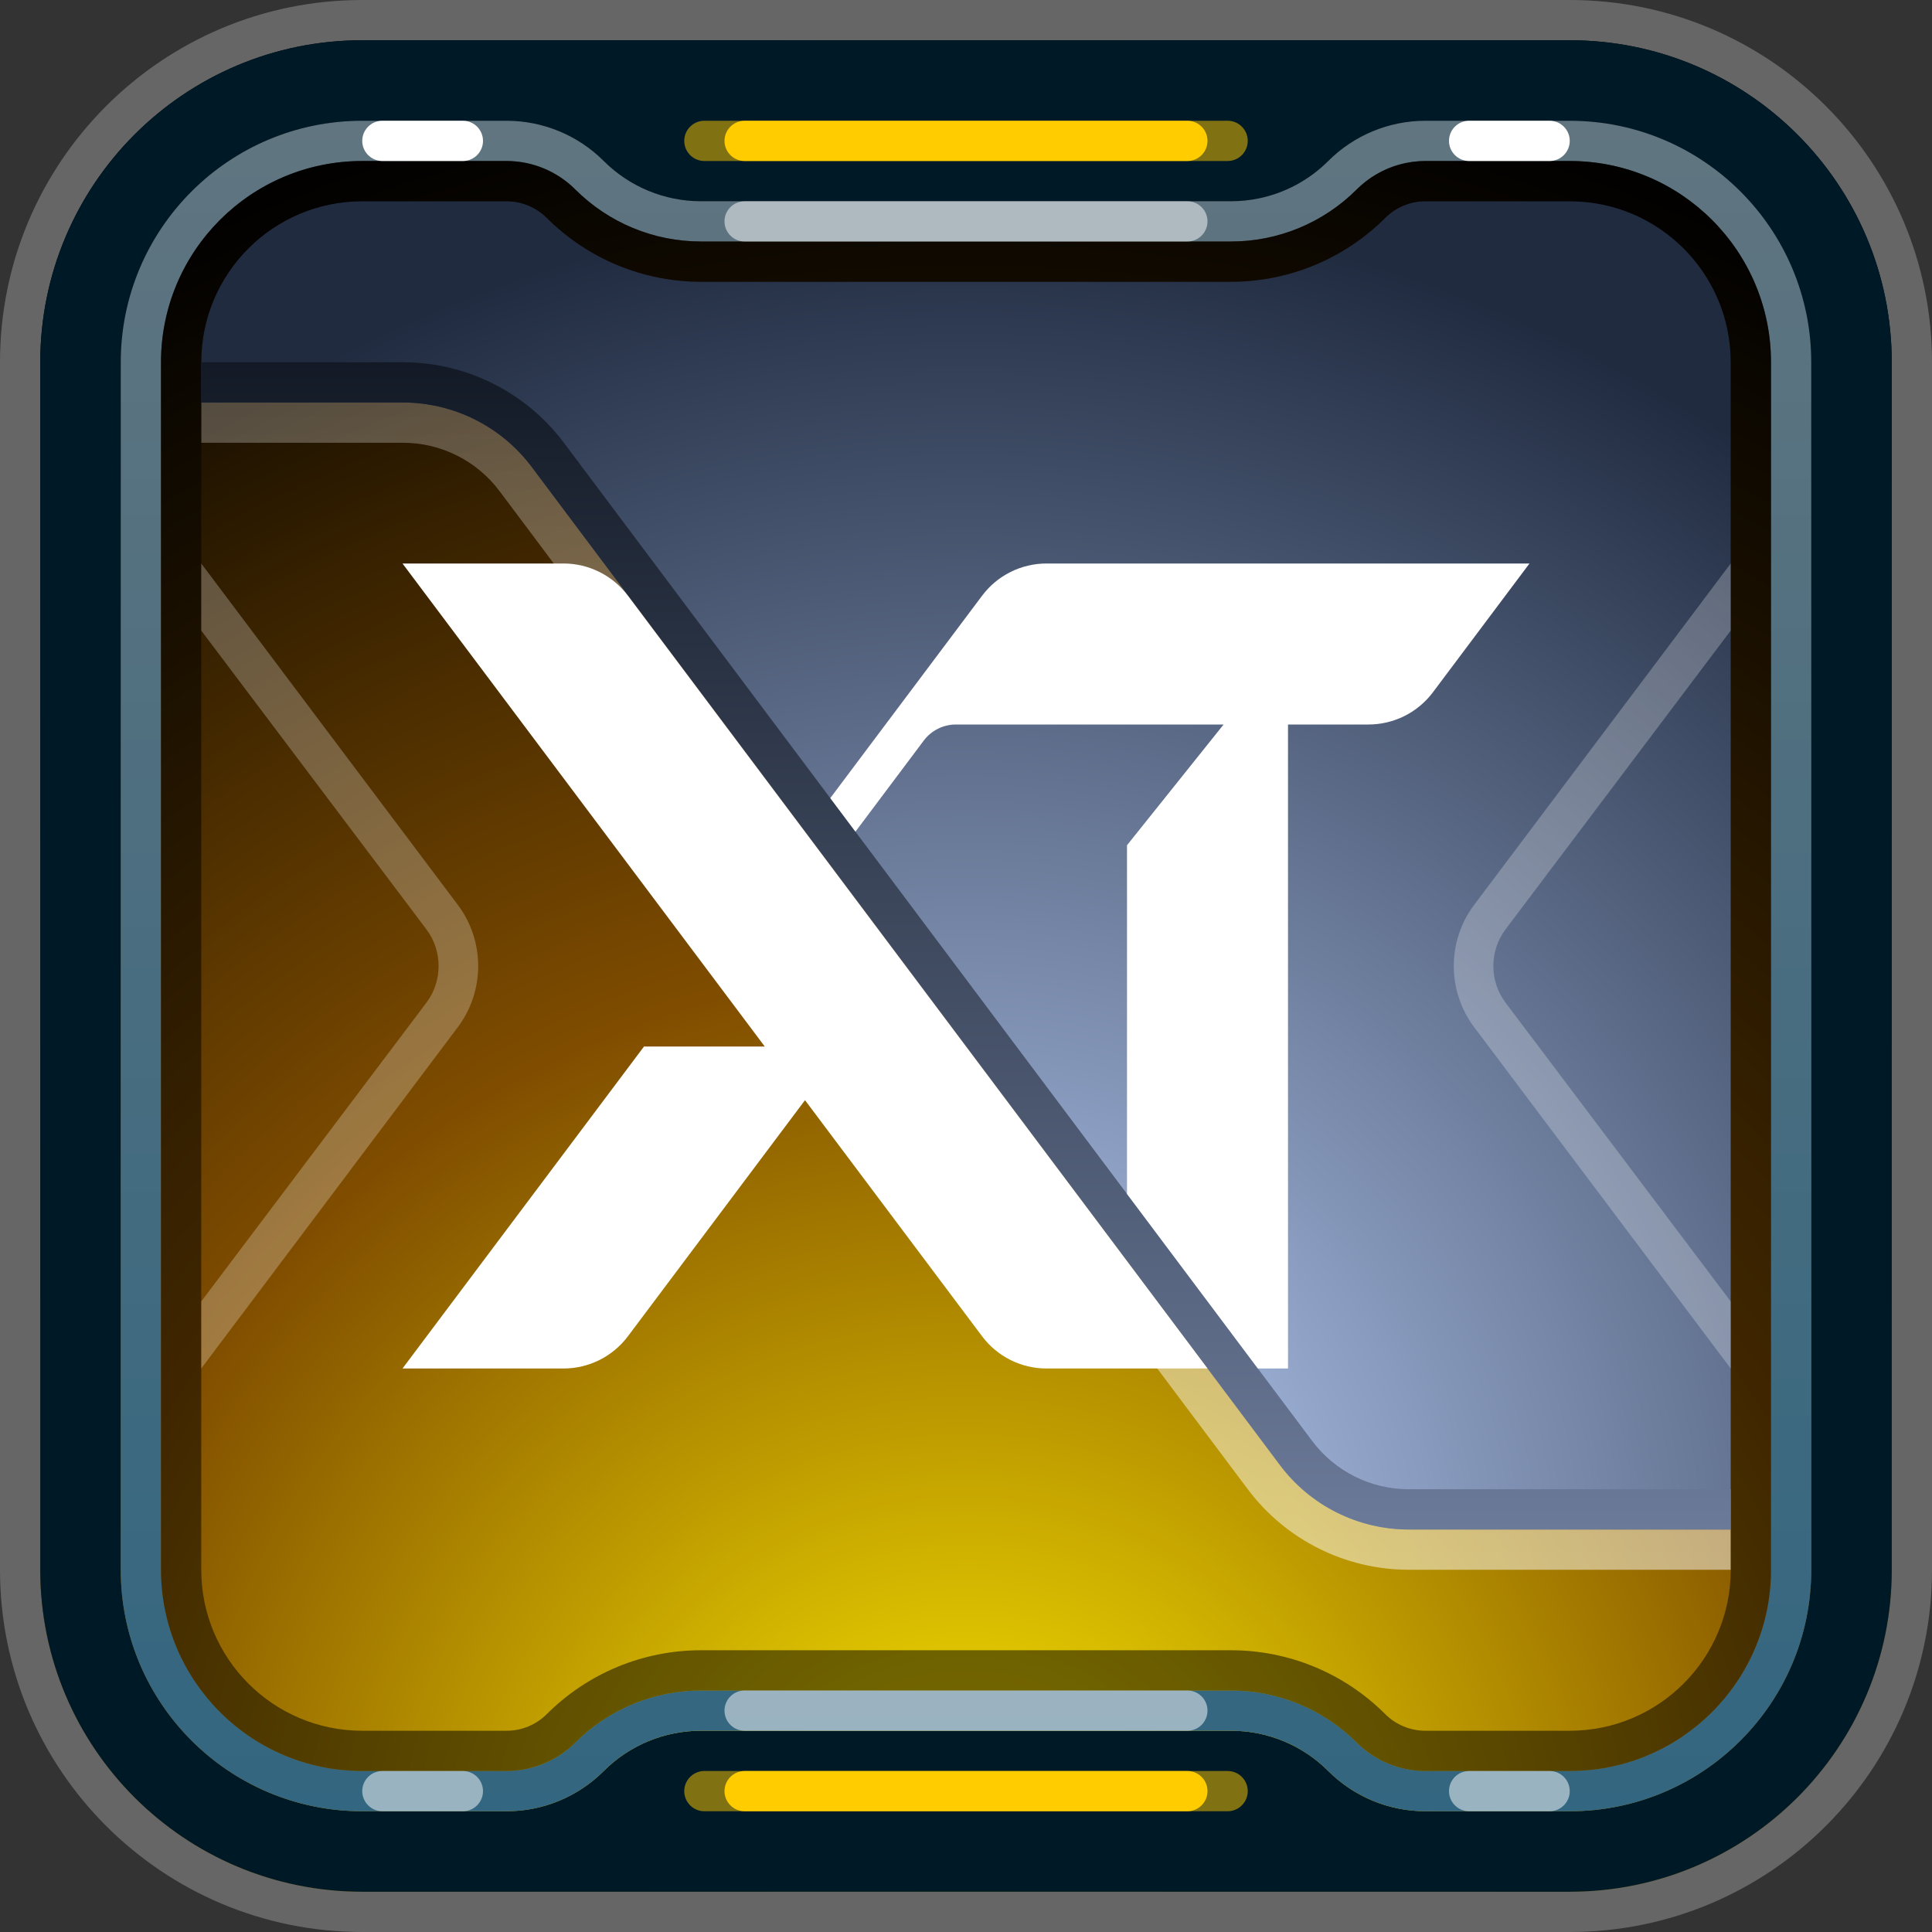
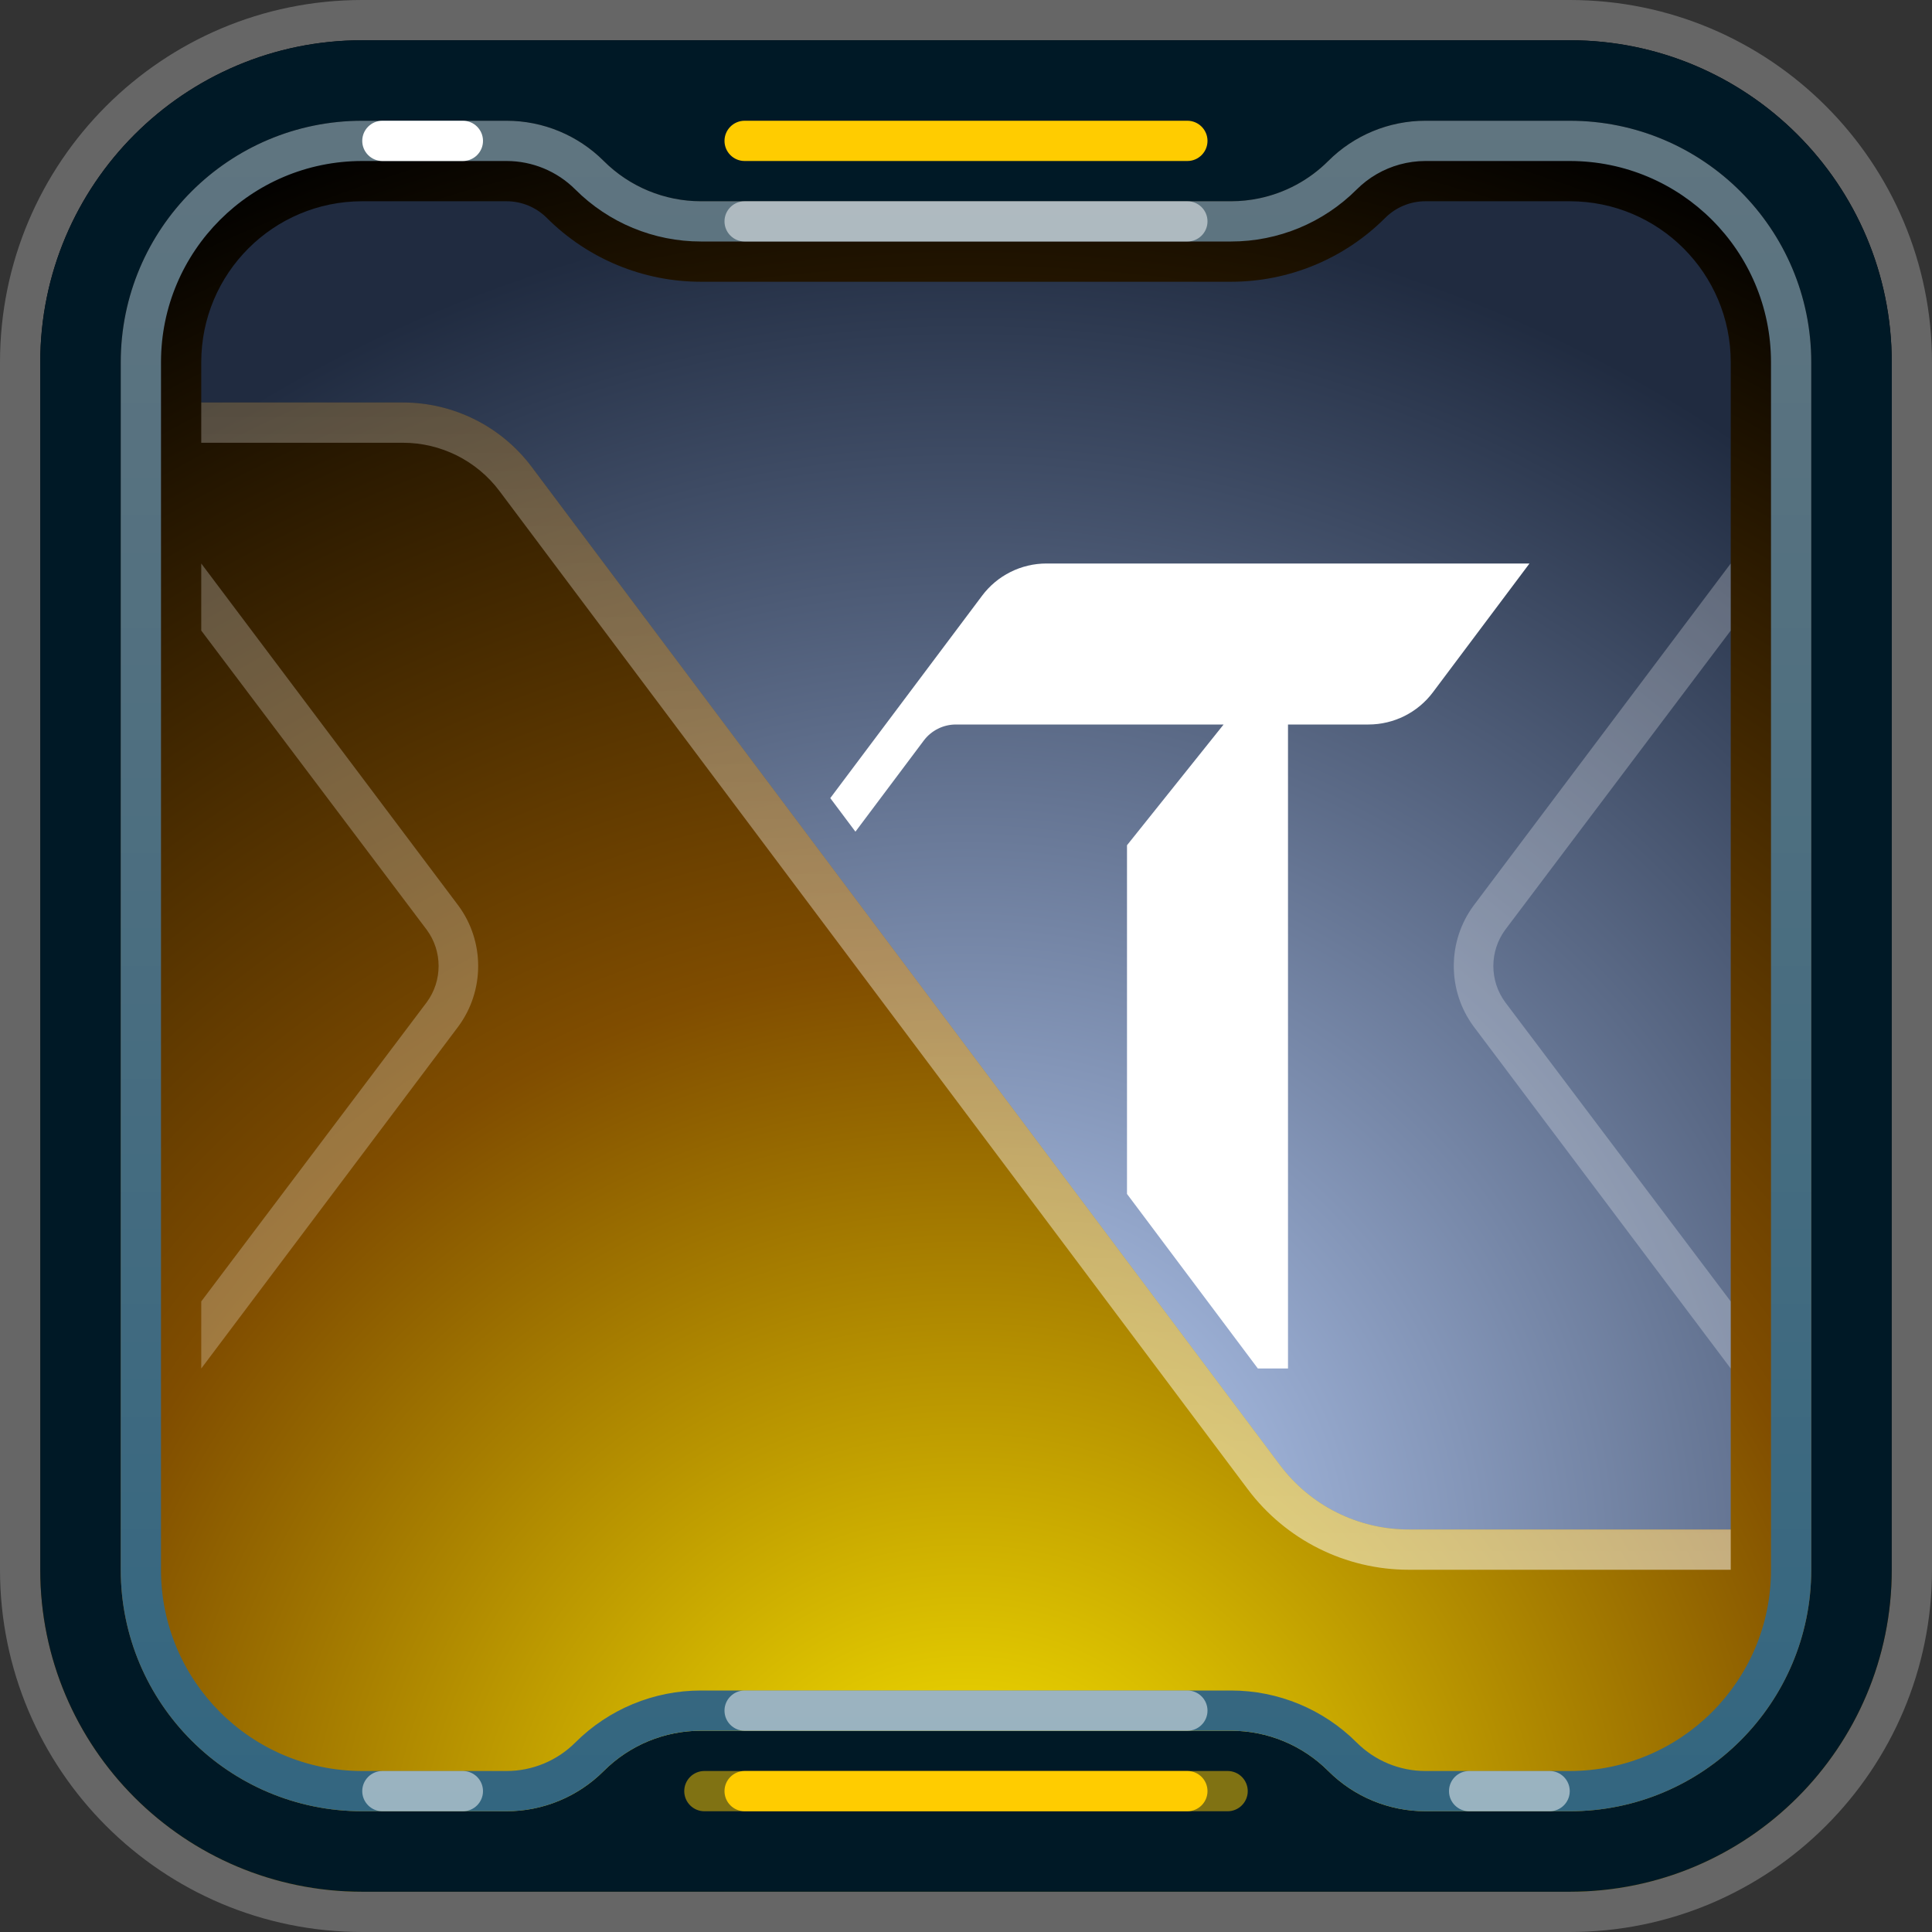
<svg xmlns="http://www.w3.org/2000/svg" width="96" height="96" viewBox="0 0 96 96" fill="none">
  <rect x="0" y="0" width="96" height="96" fill="#333333" stroke="none" />
  <g id="XT">
    <path id="Rectangle 3174" d="M2 18C2 9.163 9.163 2 18 2H78C86.837 2 94 9.163 94 18V78C94 86.837 86.837 94 78 94H18C9.163 94 2 86.837 2 78V18Z" fill="url(#paint0_radial_26599_95355)" />
    <path id="Subtract" d="M70.001 76C67.482 76 65.111 74.814 63.6 72.799L26.42 23.201C24.909 21.186 22.538 20 20.019 20H10V18C10 13.582 13.581 10 18 10H25.172C25.922 10 26.64 10.298 27.172 10.829C29.204 12.86 31.956 14 34.828 14H61.172C64.044 14 66.796 12.86 68.828 10.829C69.359 10.298 70.078 10 70.828 10H78C82.419 10 86 13.582 86 18V58V76H70.001Z" fill="url(#paint1_radial_26599_95355)" />
    <path id="Subtract (Stroke) (Stroke)" fill-rule="evenodd" clip-rule="evenodd" d="M20.019 22H10V20H20.019C22.538 20 24.909 21.186 26.42 23.201L63.6 72.799C65.111 74.814 67.482 76 70.001 76H86V78H70.001C66.853 78 63.888 76.517 62 73.998L24.82 24.401C23.687 22.89 21.908 22 20.019 22Z" fill="url(#paint2_linear_26599_95355)" />
    <path id="Rectangle 3150 (Stroke)" fill-rule="evenodd" clip-rule="evenodd" d="M18 0H78C87.941 0 96 8.059 96 18V78C96 87.941 87.941 96 78 96H18C8.059 96 0 87.941 0 78V18C0 8.059 8.059 0 18 0ZM18 2C9.163 2 2 9.163 2 18V78C2 86.837 9.163 94 18 94H78C86.837 94 94 86.837 94 78V18C94 9.163 86.837 2 78 2H18Z" fill="white" fill-opacity="0.25" />
    <path id="Union" fill-rule="evenodd" clip-rule="evenodd" d="M24 6L18 6C11.373 6 6 11.373 6 18V78C6 84.627 11.373 90 18 90H24H25.172C26.983 90 28.719 89.281 30 88C31.281 86.719 33.017 86 34.828 86H61.172C62.983 86 64.719 86.719 66 88C67.281 89.281 69.017 90 70.828 90H72H78C84.627 90 90 84.627 90 78V18C90 11.373 84.627 6 78 6L72 6L70.828 6C70.828 6 70.827 6 70.826 6C69.016 6.001 67.28 6.72 66 8C64.719 9.281 62.983 10 61.172 10L34.828 10C33.017 10 31.281 9.281 30 8C28.719 6.719 26.983 6 25.172 6H24ZM18 2C9.163 2 2 9.163 2 18V78C2 86.837 9.163 94 18 94H78C86.837 94 94 86.837 94 78V18C94 9.163 86.837 2 78 2H18Z" fill="#001926" />
    <path id="Union_2" fill-rule="evenodd" clip-rule="evenodd" d="M34.828 10C33.018 10 31.281 9.28 30 8C28.719 6.72 26.982 6 25.172 6H18C11.373 6 6 11.373 6 18V78C6 84.627 11.373 90 18 90H25.172C25.959 90 26.73 89.864 27.457 89.606C28.404 89.269 29.275 88.724 30 88C31.281 86.72 33.018 86 34.828 86H61.172C62.982 86 64.719 86.72 66 88C67.281 89.28 69.018 90 70.828 90H78C84.627 90 90 84.627 90 78V18C90 11.373 84.627 6 78 6H70.826C69.016 6.001 67.279 6.72 66 8C65.053 8.947 63.855 9.587 62.565 9.856C62.109 9.951 61.643 10 61.172 10H34.828ZM8 18C8 12.477 12.477 8 18 8H25.172C26.453 8 27.68 8.509 28.586 9.414C30.242 11.07 32.486 12 34.828 12H61.172C63.514 12 65.758 11.07 67.414 9.414C68.01 8.818 68.748 8.395 69.547 8.174C69.961 8.06 70.393 8 70.828 8H78C83.523 8 88 12.477 88 18V78C88 83.522 83.523 88 78 88H70.828C69.547 88 68.32 87.491 67.414 86.586C65.758 84.93 63.514 84 61.172 84H34.828C32.486 84 30.242 84.93 28.586 86.586C27.68 87.491 26.453 88 25.172 88H18C12.477 88 8 83.522 8 78V18Z" fill="url(#paint3_linear_26599_95355)" />
-     <path id="Union_3" opacity="0.5" fill-rule="evenodd" clip-rule="evenodd" d="M8 18V78C8 83.522 12.478 88 18 88H25.172C26.443 88 27.686 87.485 28.587 86.585C30.242 84.93 32.487 84 34.828 84H61.172C63.513 84 65.757 84.93 67.413 86.585C68.32 87.491 69.547 88 70.828 88H78C83.522 88 88 83.522 88 78V18C88 12.478 83.522 8 78 8H70.828C69.547 8 68.32 8.509 67.413 9.415C65.757 11.07 63.513 12 61.172 12H34.828C32.487 12 30.242 11.07 28.587 9.415C27.686 8.515 26.443 8 25.172 8H18C12.478 8 8 12.478 8 18ZM86 18C86 13.582 82.419 10 78 10H70.828C70.078 10 69.359 10.298 68.828 10.829C66.796 12.86 64.044 14 61.172 14H34.828C31.956 14 29.204 12.86 27.172 10.829C26.64 10.298 25.922 10 25.172 10H18C13.581 10 10 13.582 10 18V78C10 82.418 13.581 86 18 86H25.172C25.922 86 26.64 85.702 27.172 85.171C29.204 83.14 31.956 82 34.828 82H61.172C64.044 82 66.796 83.14 68.828 85.171C69.359 85.702 70.078 86 70.828 86H78C82.419 86 86 82.418 86 78V18Z" fill="black" />
    <path id="Rectangle 3178" opacity="0.5" d="M36 11C36 10.448 36.448 10 37 10H59C59.552 10 60 10.448 60 11C60 11.552 59.552 12 59 12H37C36.448 12 36 11.552 36 11Z" fill="white" />
    <path id="Rectangle 3179" opacity="0.5" d="M36 85C36 84.448 36.448 84 37 84H59C59.552 84 60 84.448 60 85C60 85.552 59.552 86 59 86H37C36.448 86 36 85.552 36 85Z" fill="white" />
    <path id="Rectangle 3180" d="M18 7C18 6.448 18.448 6 19 6H23C23.552 6 24 6.448 24 7C24 7.552 23.552 8 23 8H19C18.448 8 18 7.552 18 7Z" fill="white" />
    <path id="Rectangle 3181" opacity="0.5" d="M18 89C18 88.448 18.448 88 19 88H23C23.552 88 24 88.448 24 89C24 89.552 23.552 90 23 90H19C18.448 90 18 89.552 18 89Z" fill="white" />
-     <path id="Rectangle 3182" d="M72 7C72 6.448 72.448 6 73 6H77C77.552 6 78 6.448 78 7C78 7.552 77.552 8 77 8H73C72.448 8 72 7.552 72 7Z" fill="white" />
    <path id="Rectangle 3183" opacity="0.5" d="M72 89C72 88.448 72.448 88 73 88H77C77.552 88 78 88.448 78 89C78 89.552 77.552 90 77 90H73C72.448 90 72 89.552 72 89Z" fill="white" />
-     <path id="Subtract (Stroke) (Stroke)_2" fill-rule="evenodd" clip-rule="evenodd" d="M10 18H20.019C23.167 18 26.132 19.483 28.02 22.002L65.2 71.599C66.333 73.11 68.112 74 70.001 74H86V76H70.001C67.482 76 65.111 74.814 63.6 72.799L26.42 23.201C24.909 21.186 22.538 20 20.019 20H10V18Z" fill="url(#paint4_linear_26599_95355)" />
    <g id="Union_4">
-       <path d="M28 28H20L38 52H32L20 68H28C29.259 68 30.445 67.407 31.2 66.4L40 54.667L48.8 66.4C49.555 67.407 50.741 68 52 68H60L31.2 29.6C30.445 28.593 29.259 28 28 28Z" fill="white" />
      <path d="M62.502 68H64V36L67.999 36C69.258 36 70.444 35.407 71.2 34.4L75.999 28H51.999C50.74 28 49.555 28.593 48.8 29.6L41.256 39.658L42.506 41.325L45.9 36.8C46.277 36.297 46.87 36 47.499 36L60.8 36L56 42V59.326L62.502 68Z" fill="white" />
    </g>
    <path id="Subtract_2" d="M10 68L22.777 51.001C24.088 49.223 24.088 46.778 22.777 45L10 28V31.333L21.204 46.2C21.991 47.267 21.991 48.734 21.204 49.801L10 64.667V68Z" fill="white" fill-opacity="0.25" />
    <path id="Subtract_3" d="M85.998 68L73.221 51.001C71.91 49.223 71.91 46.778 73.221 45L85.998 28V31.333L74.794 46.2C74.007 47.267 74.007 48.734 74.794 49.801L85.998 64.667V68Z" fill="white" fill-opacity="0.25" />
-     <path id="Rectangle 3266" opacity="0.5" d="M34 7C34 6.448 34.448 6 35 6H61C61.552 6 62 6.448 62 7C62 7.552 61.552 8 61 8H35C34.448 8 34 7.552 34 7Z" fill="#FFCC00" />
    <path id="Rectangle 3268" d="M36 7C36 6.448 36.448 6 37 6H59C59.552 6 60 6.448 60 7C60 7.552 59.552 8 59 8H37C36.448 8 36 7.552 36 7Z" fill="#FFCC00" />
    <path id="Rectangle 3267" opacity="0.5" d="M34 89C34 88.448 34.448 88 35 88H61C61.552 88 62 88.448 62 89C62 89.552 61.552 90 61 90H35C34.448 90 34 89.552 34 89Z" fill="#FFCC00" />
    <path id="Rectangle 3269" d="M36 89C36 88.448 36.448 88 37 88H59C59.552 88 60 88.448 60 89C60 89.552 59.552 90 59 90H37C36.448 90 36 89.552 36 89Z" fill="#FFCC00" />
  </g>
  <defs>
    <radialGradient id="paint0_radial_26599_95355" cx="0" cy="0" r="1" gradientUnits="userSpaceOnUse" gradientTransform="translate(48 94) rotate(-90) scale(92)">
      <stop stop-color="#FFEE00" />
      <stop offset="0.501" stop-color="#804D00" />
      <stop offset="1" />
    </radialGradient>
    <radialGradient id="paint1_radial_26599_95355" cx="0" cy="0" r="1" gradientUnits="userSpaceOnUse" gradientTransform="translate(48 78) rotate(-90) scale(68)">
      <stop stop-color="#BFD5FF" />
      <stop offset="1" stop-color="#202B40" />
    </radialGradient>
    <linearGradient id="paint2_linear_26599_95355" x1="48" y1="20" x2="48" y2="78" gradientUnits="userSpaceOnUse">
      <stop stop-color="white" stop-opacity="0.25" />
      <stop offset="1" stop-color="white" stop-opacity="0.5" />
    </linearGradient>
    <linearGradient id="paint3_linear_26599_95355" x1="48" y1="6" x2="48" y2="90" gradientUnits="userSpaceOnUse">
      <stop stop-color="#607580" />
      <stop offset="1" stop-color="#336680" />
    </linearGradient>
    <linearGradient id="paint4_linear_26599_95355" x1="48" y1="18" x2="48" y2="76" gradientUnits="userSpaceOnUse">
      <stop stop-color="#131A26" />
      <stop offset="1" stop-color="#6B7A99" />
    </linearGradient>
  </defs>
</svg>